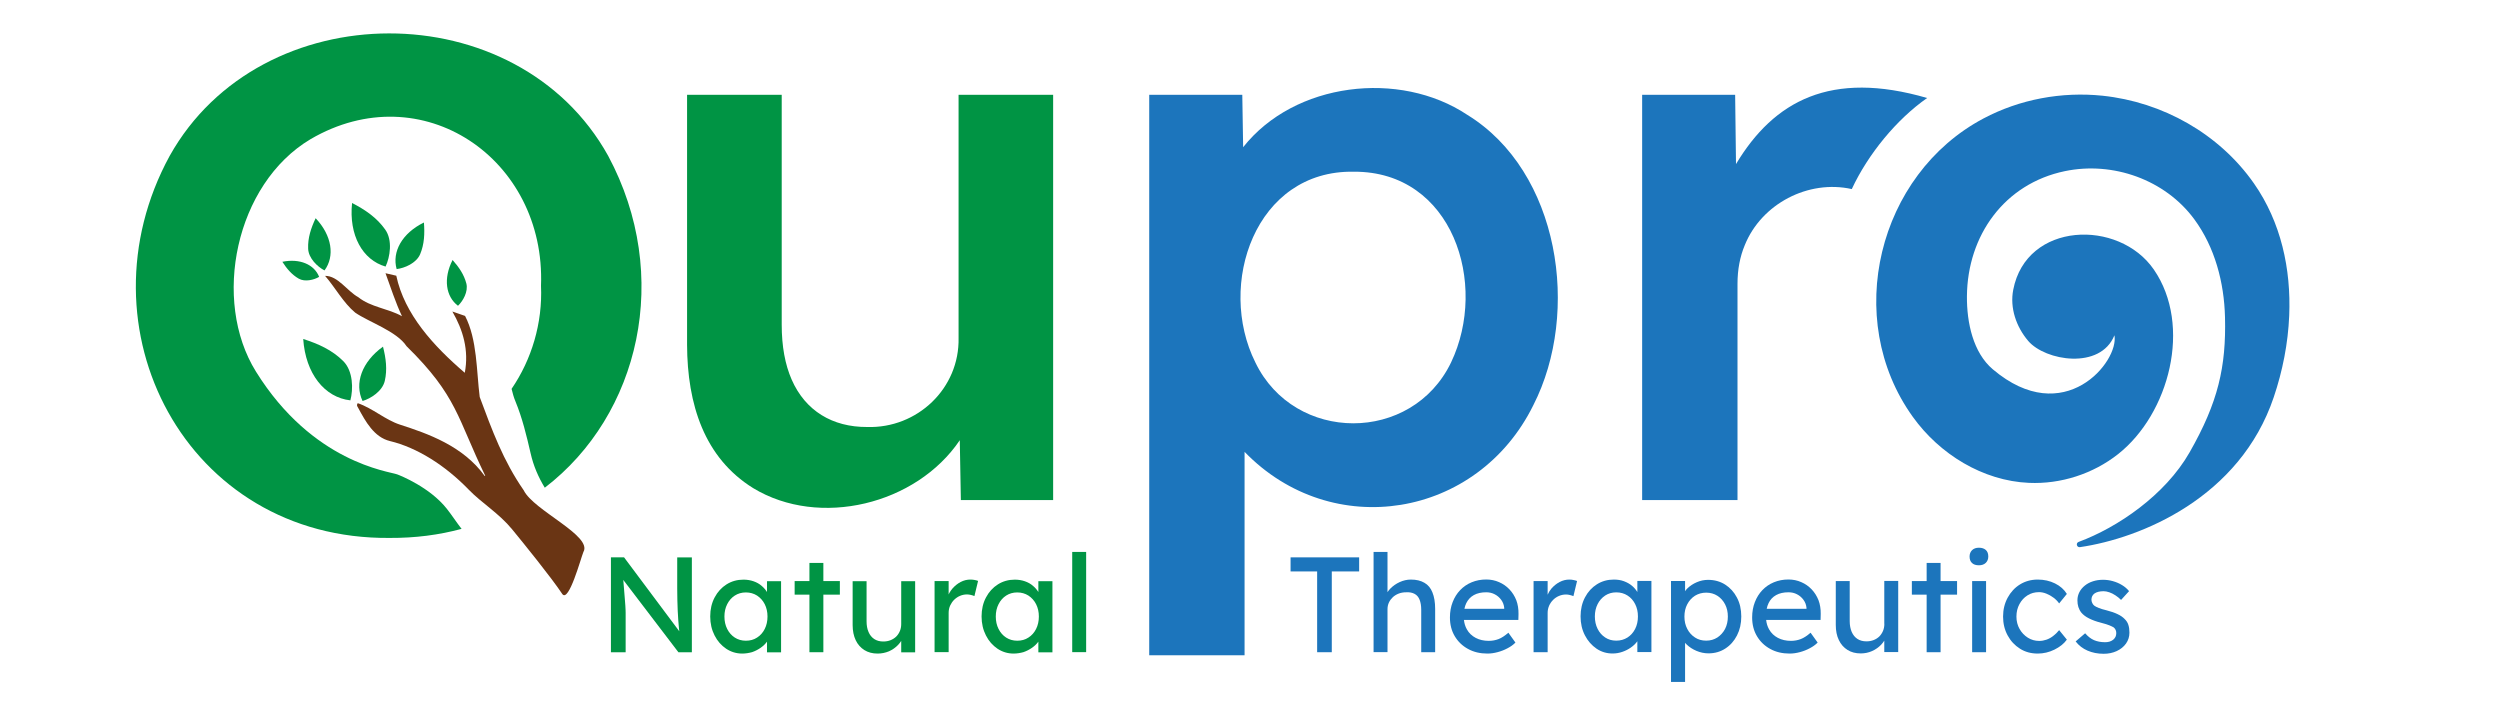
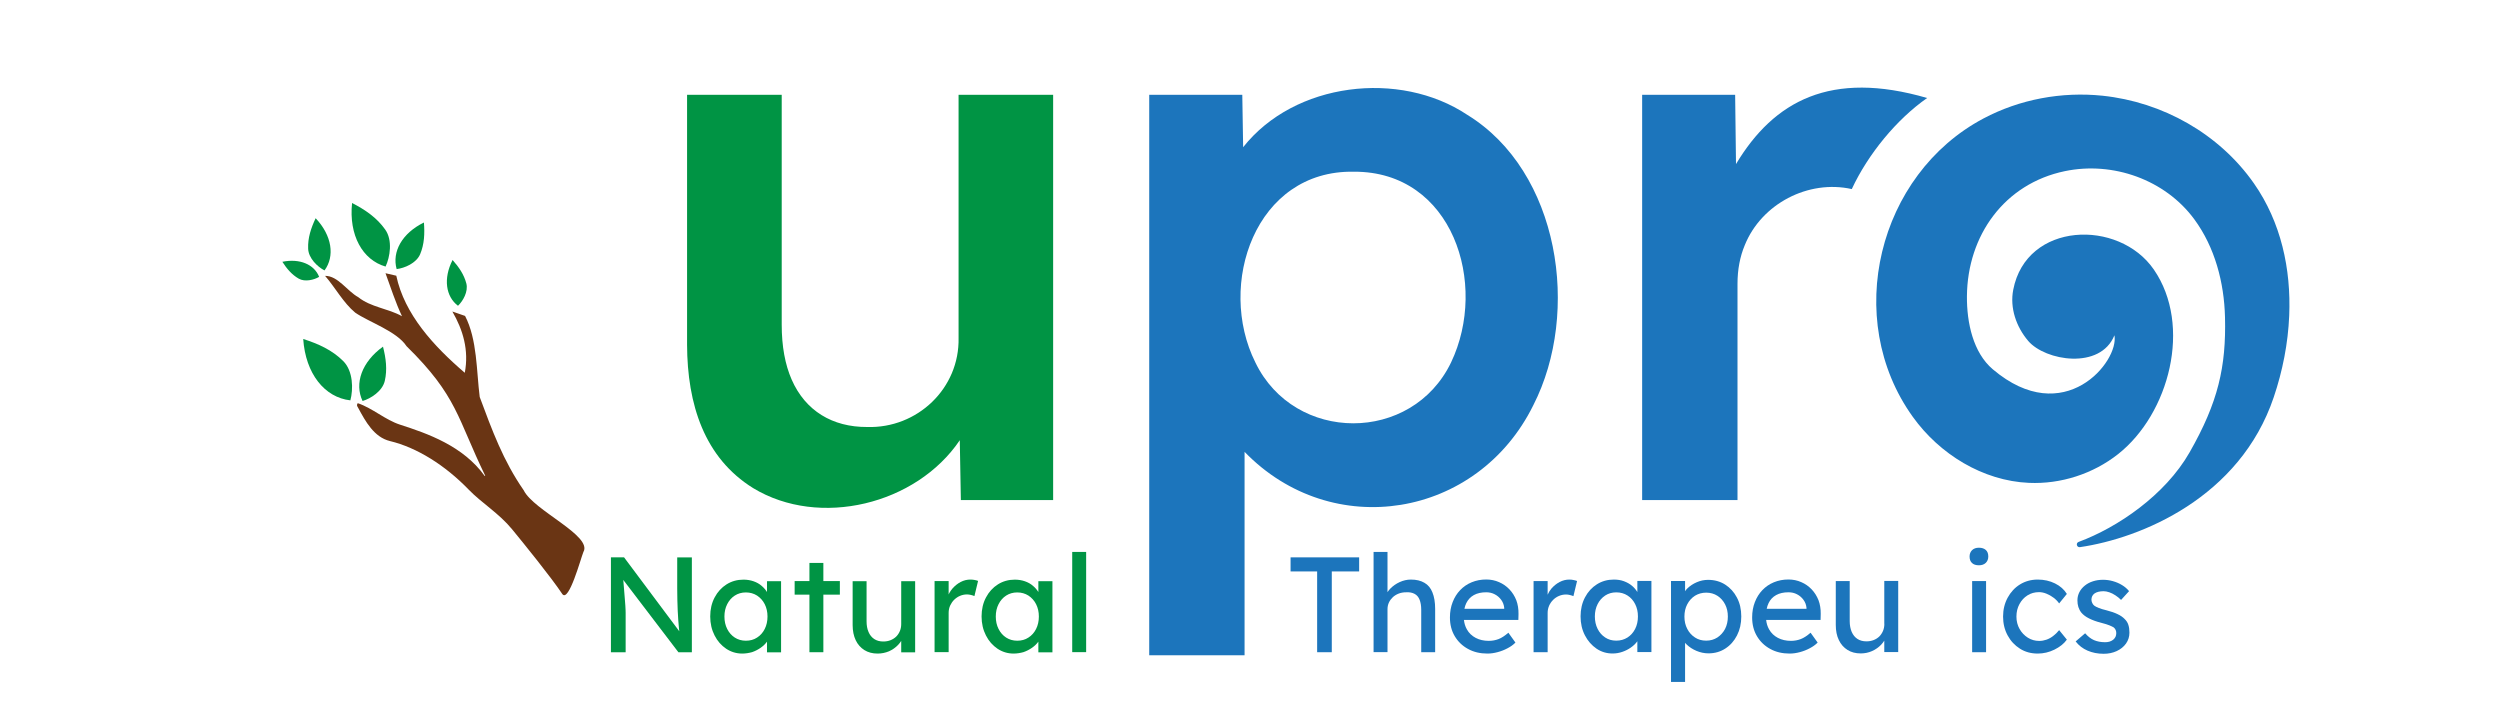
<svg xmlns="http://www.w3.org/2000/svg" id="Layer_1" x="0px" y="0px" viewBox="0 0 350 100" style="enable-background:new 0 0 350 100;" xml:space="preserve">
  <style type="text/css">	.st0{fill:#009444;}	.st1{fill:#1C75BC;}	.st2{fill:#6A3514;}</style>
  <path class="st0" d="M85.53,91.31V78.03h1.84l8.12,10.87l-0.3,0.17c-0.05-0.32-0.09-0.66-0.13-1.03c-0.04-0.37-0.07-0.77-0.1-1.19 c-0.03-0.42-0.06-0.87-0.08-1.35c-0.02-0.47-0.03-0.97-0.05-1.49c-0.01-0.52-0.02-1.06-0.02-1.61v-4.36h2.05v13.28h-1.88 l-7.98-10.47l0.21-0.27c0.06,0.77,0.12,1.43,0.16,1.96c0.04,0.54,0.08,0.99,0.11,1.37c0.03,0.37,0.05,0.68,0.07,0.91 c0.01,0.23,0.02,0.43,0.03,0.58c0.01,0.15,0.01,0.28,0.01,0.4v5.52H85.53z" />
-   <path class="st0" d="M103.91,91.5c-0.82,0-1.57-0.23-2.25-0.68c-0.68-0.46-1.22-1.07-1.62-1.86c-0.4-0.78-0.61-1.67-0.61-2.66 c0-1,0.21-1.89,0.62-2.66c0.41-0.78,0.97-1.39,1.67-1.83c0.7-0.44,1.49-0.66,2.36-0.66c0.52,0,0.99,0.08,1.42,0.23 s0.81,0.36,1.13,0.64c0.32,0.27,0.59,0.59,0.8,0.94c0.21,0.35,0.34,0.73,0.39,1.14l-0.44-0.15v-2.58h1.97v9.96h-1.97v-2.37 l0.46-0.13c-0.08,0.34-0.23,0.67-0.46,1c-0.23,0.32-0.53,0.61-0.89,0.86c-0.36,0.25-0.76,0.46-1.2,0.61 C104.85,91.42,104.39,91.5,103.91,91.5z M104.42,89.7c0.59,0,1.12-0.14,1.57-0.44c0.46-0.29,0.81-0.69,1.07-1.2 c0.26-0.51,0.39-1.1,0.39-1.75c0-0.64-0.13-1.22-0.39-1.73c-0.26-0.51-0.62-0.9-1.07-1.2c-0.46-0.29-0.98-0.44-1.57-0.44 c-0.58,0-1.1,0.15-1.55,0.44c-0.45,0.29-0.8,0.69-1.06,1.2s-0.39,1.08-0.39,1.73c0,0.66,0.13,1.24,0.39,1.75 c0.26,0.51,0.61,0.91,1.06,1.2C103.32,89.55,103.84,89.7,104.42,89.7z" />
+   <path class="st0" d="M103.91,91.5c-0.82,0-1.57-0.23-2.25-0.68c-0.68-0.46-1.22-1.07-1.62-1.86c-0.4-0.78-0.61-1.67-0.61-2.66 c0-1,0.21-1.89,0.62-2.66c0.41-0.78,0.97-1.39,1.67-1.83c0.7-0.44,1.49-0.66,2.36-0.66c0.52,0,0.99,0.08,1.42,0.23 s0.81,0.36,1.13,0.64c0.32,0.27,0.59,0.59,0.8,0.94c0.21,0.35,0.34,0.73,0.39,1.14l-0.44-0.15v-2.58h1.97v9.96h-1.97v-2.37 l0.46-0.13c-0.08,0.34-0.23,0.67-0.46,1c-0.23,0.32-0.53,0.61-0.89,0.86c-0.36,0.25-0.76,0.46-1.2,0.61 C104.85,91.42,104.39,91.5,103.91,91.5z M104.42,89.7c0.59,0,1.12-0.14,1.57-0.44c0.46-0.29,0.81-0.69,1.07-1.2 c0.26-0.51,0.39-1.1,0.39-1.75c0-0.64-0.13-1.22-0.39-1.73c-0.26-0.51-0.62-0.9-1.07-1.2c-0.46-0.29-0.98-0.44-1.57-0.44 c-0.58,0-1.1,0.15-1.55,0.44c-0.45,0.29-0.8,0.69-1.06,1.2s-0.39,1.08-0.39,1.73c0,0.66,0.13,1.24,0.39,1.75 c0.26,0.51,0.61,0.91,1.06,1.2C103.32,89.55,103.84,89.7,104.42,89.7" />
  <path class="st0" d="M111.25,83.25v-1.9h6.33v1.9H111.25z M113.32,91.31v-12.5h1.95v12.5H113.32z" />
  <path class="st0" d="M122.86,91.5c-0.71,0-1.32-0.16-1.85-0.49c-0.52-0.33-0.93-0.79-1.21-1.38c-0.28-0.59-0.43-1.3-0.43-2.12v-6.14 h1.95v5.61c0,0.58,0.09,1.08,0.28,1.51c0.18,0.42,0.45,0.75,0.8,0.98c0.35,0.23,0.77,0.34,1.26,0.34c0.37,0,0.7-0.06,1.01-0.18 c0.3-0.12,0.57-0.29,0.79-0.5c0.22-0.22,0.39-0.47,0.52-0.78c0.13-0.3,0.19-0.63,0.19-0.99v-5.99h1.95v9.96h-1.95v-2.09l0.34-0.23 c-0.15,0.47-0.41,0.89-0.77,1.27s-0.79,0.68-1.28,0.9C123.96,91.39,123.42,91.5,122.86,91.5z" />
  <path class="st0" d="M130.84,91.31v-9.96h1.97v3.13l-0.19-0.76c0.14-0.48,0.38-0.92,0.71-1.31c0.34-0.39,0.72-0.7,1.16-0.93 c0.44-0.23,0.89-0.34,1.36-0.34c0.21,0,0.42,0.02,0.62,0.06c0.2,0.04,0.35,0.08,0.46,0.13l-0.51,2.12c-0.15-0.06-0.32-0.12-0.5-0.16 c-0.18-0.04-0.36-0.07-0.54-0.07c-0.34,0-0.67,0.07-0.98,0.2s-0.58,0.32-0.82,0.55c-0.23,0.23-0.42,0.51-0.56,0.81 c-0.14,0.31-0.21,0.65-0.21,1.02v5.5H130.84z" />
  <path class="st0" d="M141.9,91.5c-0.82,0-1.57-0.23-2.25-0.68c-0.68-0.46-1.22-1.07-1.62-1.86c-0.4-0.78-0.61-1.67-0.61-2.66 c0-1,0.21-1.89,0.62-2.66c0.41-0.78,0.97-1.39,1.67-1.83c0.7-0.44,1.49-0.66,2.36-0.66c0.52,0,0.99,0.08,1.42,0.23 s0.81,0.36,1.13,0.64c0.32,0.27,0.59,0.59,0.8,0.94c0.21,0.35,0.34,0.73,0.39,1.14l-0.44-0.15v-2.58h1.97v9.96h-1.97v-2.37 l0.46-0.13c-0.08,0.34-0.23,0.67-0.46,1c-0.23,0.32-0.53,0.61-0.89,0.86c-0.36,0.25-0.76,0.46-1.2,0.61 C142.84,91.42,142.38,91.5,141.9,91.5z M142.41,89.7c0.59,0,1.12-0.14,1.57-0.44c0.46-0.29,0.81-0.69,1.07-1.2 c0.26-0.51,0.39-1.1,0.39-1.75c0-0.64-0.13-1.22-0.39-1.73s-0.62-0.9-1.07-1.2c-0.46-0.29-0.98-0.44-1.57-0.44 c-0.58,0-1.1,0.15-1.55,0.44c-0.45,0.29-0.8,0.69-1.06,1.2s-0.39,1.08-0.39,1.73c0,0.66,0.13,1.24,0.39,1.75 c0.26,0.51,0.61,0.91,1.06,1.2C141.31,89.55,141.83,89.7,142.41,89.7z" />
  <path class="st0" d="M150.11,91.31V77.27h1.95v14.03H150.11z" />
  <polygon class="st1" points="180.68,80 184.4,80 184.4,91.31 186.45,91.31 186.45,80 190.28,80 190.28,78.03 180.68,78.03 " />
  <path class="st1" d="M199.42,81.59c-0.51-0.3-1.14-0.45-1.9-0.45c-0.53,0-1.05,0.12-1.56,0.35c-0.51,0.23-0.94,0.54-1.31,0.91 c-0.16,0.16-0.29,0.33-0.4,0.5v-5.63h-1.95v14.03c0.16,0,0.33,0,0.49,0c0.16,0,0.33,0,0.49,0h0.97v-6.03c0-0.33,0.07-0.64,0.2-0.92 c0.13-0.28,0.32-0.53,0.55-0.75c0.23-0.21,0.51-0.38,0.82-0.5s0.66-0.18,1.04-0.18c0.47-0.03,0.86,0.05,1.18,0.22 c0.32,0.17,0.55,0.44,0.7,0.82c0.15,0.37,0.23,0.84,0.23,1.41v5.94h1.95v-6.07c0-0.92-0.13-1.69-0.38-2.3 C200.31,82.34,199.93,81.88,199.42,81.59z" />
  <path class="st1" d="M211.32,82.51c-0.41-0.43-0.89-0.77-1.45-1.01c-0.56-0.25-1.16-0.37-1.8-0.37c-0.73,0-1.41,0.13-2.04,0.39 c-0.63,0.26-1.16,0.63-1.61,1.1c-0.45,0.47-0.8,1.03-1.05,1.68c-0.25,0.64-0.38,1.36-0.38,2.14c0,0.99,0.22,1.86,0.67,2.62 c0.45,0.76,1.07,1.36,1.86,1.79c0.79,0.44,1.7,0.65,2.72,0.65c0.47,0,0.95-0.07,1.43-0.2c0.49-0.13,0.95-0.31,1.38-0.54 c0.44-0.23,0.81-0.49,1.11-0.8l-0.99-1.38c-0.49,0.43-0.95,0.73-1.37,0.89c-0.42,0.16-0.88,0.25-1.37,0.25 c-0.7,0-1.31-0.14-1.84-0.42c-0.53-0.28-0.94-0.67-1.23-1.19c-0.22-0.39-0.36-0.83-0.41-1.32h7.62l0.02-0.83 c0.01-0.7-0.09-1.34-0.31-1.93C212.05,83.45,211.73,82.94,211.32,82.51z M206.34,83.31c0.47-0.26,1.04-0.39,1.73-0.39 c0.43,0,0.83,0.09,1.19,0.28c0.37,0.19,0.67,0.45,0.91,0.78c0.24,0.33,0.38,0.7,0.42,1.12v0.13h-5.57c0.06-0.29,0.14-0.55,0.26-0.79 C205.52,83.95,205.87,83.57,206.34,83.31z" />
  <path class="st1" d="M219.71,81.14c-0.47,0-0.92,0.11-1.36,0.34c-0.44,0.23-0.82,0.54-1.16,0.93c-0.22,0.26-0.39,0.55-0.52,0.85 v-1.91h-1.97v9.96h1.97v-5.5c0-0.37,0.07-0.7,0.21-1.02c0.14-0.31,0.33-0.58,0.56-0.81c0.23-0.23,0.51-0.42,0.82-0.55 c0.31-0.13,0.64-0.2,0.98-0.2c0.18,0,0.36,0.02,0.54,0.07c0.18,0.04,0.35,0.1,0.5,0.16l0.51-2.12c-0.11-0.05-0.27-0.09-0.46-0.13 C220.13,81.16,219.93,81.14,219.71,81.14z" />
  <path class="st1" d="M229.23,82.88c-0.2-0.32-0.45-0.62-0.75-0.87c-0.32-0.27-0.7-0.48-1.13-0.64s-0.9-0.23-1.42-0.23 c-0.87,0-1.66,0.22-2.36,0.66c-0.7,0.44-1.26,1.05-1.67,1.83c-0.41,0.78-0.62,1.67-0.62,2.66c0,0.99,0.2,1.87,0.61,2.66 c0.4,0.78,0.95,1.4,1.62,1.86c0.68,0.46,1.43,0.68,2.25,0.68c0.48,0,0.94-0.08,1.37-0.23c0.44-0.15,0.83-0.35,1.2-0.61 c0.36-0.25,0.66-0.54,0.89-0.86c0-0.01,0.01-0.01,0.01-0.02v1.52h1.97v-9.96h-1.97V82.88z M228.92,88.05 c-0.26,0.51-0.62,0.91-1.07,1.2c-0.46,0.29-0.98,0.44-1.57,0.44c-0.58,0-1.1-0.14-1.55-0.44c-0.45-0.29-0.8-0.69-1.06-1.2 c-0.26-0.51-0.39-1.1-0.39-1.75c0-0.64,0.13-1.22,0.39-1.73s0.61-0.9,1.06-1.2c0.45-0.29,0.96-0.44,1.55-0.44 c0.59,0,1.12,0.15,1.57,0.44c0.46,0.29,0.81,0.69,1.07,1.2s0.39,1.08,0.39,1.73C229.31,86.96,229.18,87.54,228.92,88.05z" />
  <path class="st1" d="M241.52,81.84c-0.7-0.44-1.49-0.66-2.39-0.66c-0.54,0-1.07,0.11-1.58,0.33c-0.51,0.22-0.95,0.51-1.3,0.85 c-0.14,0.13-0.25,0.27-0.34,0.41v-1.43h-1.97v14.13h1.97V90c0.06,0.08,0.13,0.15,0.21,0.22c0.38,0.37,0.84,0.67,1.38,0.9 c0.54,0.23,1.11,0.35,1.69,0.35c0.87,0,1.66-0.22,2.35-0.67c0.7-0.45,1.24-1.06,1.64-1.84c0.4-0.78,0.6-1.66,0.6-2.65 c0-1-0.2-1.88-0.61-2.65C242.77,82.89,242.22,82.29,241.52,81.84z M241.51,88.05c-0.27,0.51-0.63,0.9-1.08,1.2 c-0.46,0.29-0.97,0.44-1.56,0.44c-0.59,0-1.12-0.14-1.57-0.44c-0.45-0.29-0.82-0.69-1.08-1.2c-0.27-0.51-0.4-1.08-0.4-1.73 c0-0.64,0.13-1.22,0.4-1.73s0.63-0.9,1.08-1.19c0.46-0.28,0.98-0.43,1.57-0.43c0.59,0,1.12,0.15,1.57,0.44 c0.45,0.29,0.81,0.69,1.07,1.19c0.26,0.5,0.39,1.07,0.39,1.72C241.9,86.96,241.77,87.54,241.51,88.05z" />
  <path class="st1" d="M253.63,82.51c-0.41-0.43-0.89-0.77-1.45-1.01c-0.56-0.25-1.16-0.37-1.8-0.37c-0.73,0-1.41,0.13-2.04,0.39 c-0.63,0.26-1.16,0.63-1.61,1.1c-0.45,0.47-0.8,1.03-1.05,1.68c-0.25,0.64-0.38,1.36-0.38,2.14c0,0.99,0.22,1.86,0.67,2.62 c0.45,0.76,1.07,1.36,1.86,1.79c0.79,0.44,1.7,0.65,2.72,0.65c0.47,0,0.95-0.07,1.43-0.2c0.49-0.13,0.95-0.31,1.38-0.54 c0.44-0.23,0.81-0.49,1.11-0.8l-0.99-1.38c-0.49,0.43-0.95,0.73-1.37,0.89c-0.42,0.16-0.88,0.25-1.37,0.25 c-0.7,0-1.31-0.14-1.84-0.42c-0.53-0.28-0.94-0.67-1.23-1.19c-0.22-0.39-0.36-0.83-0.41-1.32h7.62l0.02-0.83 c0.01-0.7-0.09-1.34-0.31-1.93C254.36,83.45,254.04,82.94,253.63,82.51z M248.66,83.31c0.47-0.26,1.04-0.39,1.73-0.39 c0.43,0,0.83,0.09,1.19,0.28c0.37,0.19,0.67,0.45,0.91,0.78c0.24,0.33,0.38,0.7,0.42,1.12v0.13h-5.57c0.06-0.29,0.14-0.55,0.26-0.79 C247.83,83.95,248.19,83.57,248.66,83.31z" />
  <path class="st1" d="M263.81,87.34c0,0.35-0.06,0.68-0.19,0.99c-0.13,0.3-0.3,0.56-0.52,0.78c-0.22,0.21-0.48,0.38-0.79,0.5 c-0.3,0.12-0.64,0.18-1.01,0.18c-0.49,0-0.91-0.11-1.26-0.34c-0.35-0.23-0.61-0.55-0.8-0.98c-0.18-0.42-0.28-0.93-0.28-1.51v-5.61 h-1.95v6.14c0,0.82,0.14,1.53,0.43,2.12c0.28,0.59,0.69,1.06,1.21,1.38c0.52,0.33,1.14,0.49,1.85,0.49c0.57,0,1.1-0.11,1.59-0.33 c0.49-0.22,0.92-0.52,1.28-0.9c0.17-0.18,0.3-0.36,0.43-0.56v1.6h1.95v-9.96h-1.95V87.34z" />
-   <polygon class="st1" points="271.68,78.81 269.73,78.81 269.73,81.35 267.66,81.35 267.66,83.25 269.73,83.25 269.73,91.31  271.68,91.31 271.68,83.25 273.99,83.25 273.99,81.35 271.68,81.35 " />
  <rect x="276.1" y="81.35" class="st1" width="1.95" height="9.96" />
  <path class="st1" d="M277.05,76.68c-0.4,0-0.72,0.11-0.96,0.34c-0.23,0.23-0.35,0.53-0.35,0.89c0,0.39,0.11,0.7,0.34,0.91 c0.23,0.22,0.55,0.32,0.97,0.32c0.4,0,0.72-0.11,0.96-0.34c0.23-0.23,0.35-0.52,0.35-0.89c0-0.39-0.11-0.7-0.34-0.91 C277.79,76.79,277.46,76.68,277.05,76.68z" />
  <path class="st1" d="M283.85,83.35c0.47-0.3,1.01-0.45,1.62-0.45c0.33,0,0.67,0.07,1.02,0.21c0.35,0.14,0.69,0.33,1.01,0.57 c0.32,0.24,0.58,0.51,0.78,0.8l1.08-1.33c-0.38-0.62-0.93-1.11-1.66-1.47c-0.73-0.36-1.53-0.54-2.42-0.54 c-0.92,0-1.75,0.23-2.48,0.68c-0.73,0.45-1.3,1.07-1.73,1.86c-0.42,0.78-0.64,1.66-0.64,2.64c0,0.97,0.21,1.85,0.64,2.64 c0.42,0.78,1,1.4,1.73,1.86c0.73,0.46,1.55,0.68,2.48,0.68c0.81,0,1.59-0.18,2.34-0.55c0.75-0.37,1.33-0.83,1.74-1.4l-1.08-1.33 c-0.27,0.33-0.55,0.61-0.85,0.83c-0.3,0.23-0.62,0.4-0.94,0.51c-0.32,0.11-0.65,0.17-1,0.17c-0.58,0-1.11-0.15-1.59-0.45 c-0.48-0.3-0.87-0.71-1.16-1.22c-0.29-0.51-0.44-1.09-0.44-1.74c0-0.64,0.14-1.23,0.42-1.74C283,84.06,283.37,83.65,283.85,83.35z" />
  <path class="st1" d="M297.97,87.48c-0.1-0.32-0.28-0.59-0.53-0.83c-0.24-0.25-0.57-0.48-0.98-0.67c-0.41-0.2-0.93-0.38-1.56-0.54 c-0.43-0.1-0.78-0.21-1.06-0.32c-0.28-0.11-0.49-0.22-0.63-0.32c-0.13-0.1-0.22-0.22-0.29-0.37c-0.07-0.14-0.11-0.3-0.12-0.46 c0-0.19,0.04-0.36,0.11-0.51c0.08-0.15,0.19-0.28,0.33-0.38c0.15-0.1,0.33-0.18,0.54-0.23c0.21-0.05,0.46-0.08,0.72-0.08 c0.24,0,0.51,0.05,0.8,0.15c0.29,0.1,0.58,0.24,0.86,0.43c0.28,0.18,0.55,0.4,0.79,0.64l1.12-1.23c-0.27-0.33-0.59-0.61-0.99-0.85 c-0.39-0.24-0.82-0.42-1.28-0.55c-0.46-0.13-0.93-0.19-1.39-0.19c-0.49,0-0.96,0.07-1.39,0.21c-0.44,0.14-0.82,0.34-1.14,0.6 c-0.32,0.26-0.58,0.56-0.76,0.91c-0.18,0.35-0.28,0.73-0.28,1.15c0,0.34,0.04,0.65,0.13,0.94c0.09,0.28,0.23,0.55,0.42,0.79 c0.25,0.3,0.61,0.58,1.08,0.81c0.47,0.24,1.07,0.46,1.8,0.64c0.43,0.11,0.78,0.22,1.05,0.33c0.27,0.11,0.47,0.21,0.6,0.29 c0.24,0.2,0.36,0.47,0.36,0.8c0,0.19-0.04,0.36-0.11,0.52c-0.08,0.16-0.19,0.29-0.33,0.41c-0.15,0.11-0.32,0.2-0.51,0.26 c-0.2,0.06-0.41,0.08-0.64,0.08c-0.57,0-1.08-0.1-1.53-0.29c-0.45-0.2-0.86-0.52-1.24-0.96l-1.33,1.14c0.44,0.57,1,1,1.67,1.29 c0.67,0.29,1.42,0.44,2.26,0.44c0.67,0,1.28-0.13,1.82-0.38s0.98-0.6,1.3-1.05c0.32-0.45,0.48-0.96,0.48-1.53 C298.12,88.15,298.07,87.79,297.97,87.48z" />
  <path class="st0" d="M63.36,36.4c-1.32,2.59-0.96,5.11,0.76,6.41c0.69-0.66,1.46-1.98,1.17-3.12C64.96,38.43,64.25,37.4,63.36,36.4z " />
  <g>
    <g>
-       <path class="st0" d="M74.29,63.48c0.39,1.72,1.07,3.31,1.98,4.8c13.29-10.18,17.87-29.67,8.88-46.45   c-12.71-22.93-48.66-22.81-61.4,0c-13.12,24.05,2.29,53.75,30.8,53.48c3.58,0.02,6.94-0.42,10.07-1.27   c-0.72-0.92-1.35-1.91-2.08-2.83c-2.38-3-6.5-4.64-6.94-4.8c-1.16-0.43-11.83-1.62-19.77-14.39c-6.2-9.97-2.89-26.27,7.65-32.54   c15.58-9.1,32.95,2.74,32.26,20.53c0.23,5.23-1.31,10.32-4.12,14.43c0.15,0.6,0.3,1.19,0.54,1.75   C73.13,58.54,73.72,61,74.29,63.48z" />
-     </g>
+       </g>
  </g>
  <path class="st0" d="M134.2,47.29c0.16,7.08-5.77,12.71-12.81,12.49c-4.84,0.02-8.63-2.26-10.55-6.62c-0.93-2.12-1.4-4.68-1.4-7.7 V13.27H96.19v34.99c0.03,8.37,2.42,15.84,9.26,20.08c9.27,5.62,22.83,2.31,28.92-6.71l0.15,8.38h12.92V13.27H134.2V47.29z" />
  <path class="st0" d="M44.19,30.55c2.29,2.43,2.71,5.32,1.24,7.31c-0.97-0.5-2.25-1.71-2.29-3.06 C43.08,33.31,43.54,31.93,44.19,30.55z" />
  <path class="st0" d="M39.53,36.65c2.45-0.5,4.47,0.38,5.15,2.11c-0.71,0.42-1.98,0.75-2.86,0.25 C40.85,38.45,40.15,37.62,39.53,36.65z" />
  <path class="st0" d="M49.29,28.42c-0.47,4.5,1.46,7.97,4.69,8.9c0.63-1.34,1.01-3.69-0.05-5.18C52.76,30.48,51.14,29.37,49.29,28.42 z" />
  <path class="st0" d="M59.35,31.15c-3.05,1.49-4.5,4.09-3.82,6.52c1.11-0.13,2.75-0.82,3.29-2.08 C59.41,34.18,59.47,32.71,59.35,31.15z" />
  <path class="st0" d="M42.45,47.46c0.33,4.86,3,8.19,6.6,8.59c0.42-1.54,0.4-4.1-0.99-5.49C46.51,49.01,44.59,48.14,42.45,47.46z" />
  <path class="st0" d="M53.62,48.53c-2.97,2.13-4.03,5.16-2.86,7.61c1.15-0.34,2.77-1.37,3.11-2.81 C54.24,51.73,54.03,50.15,53.62,48.53z" />
  <g>
    <path class="st2" d="M73.32,68.64c-2.87-4.13-4.43-8.41-6.16-13.06c-0.46-3.62-0.34-8.06-2.05-11.35l-1.78-0.62  c1.49,2.58,2.34,5.41,1.74,8.58c-4.37-3.74-8.45-8.2-9.59-13.59l-1.51-0.35c0.74,2.02,1.4,4.1,2.31,6.02  c-1.97-1.1-4.34-1.24-6.13-2.67c-1.55-0.85-2.84-3-4.64-2.98c1.42,1.63,2.56,3.78,4.22,5.15c1.91,1.32,5.82,2.6,7.19,4.7  c7.12,6.98,7.1,10.09,11.01,18.13c-0.02,0.01-0.05,0.03-0.07,0.04c-3.03-4.23-8.03-5.95-11.86-7.19c-2.07-0.67-3.81-2.29-5.92-3.01  c-0.19,0.33-0.09,0.38,0.08,0.69c1,1.85,2.2,4.08,4.44,4.62c3.78,0.91,7.72,3.39,11.01,6.79c1.83,1.89,4.24,3.31,6.1,5.58  c1.57,1.91,5.51,6.77,7.03,9.07c0.91,1.13,2.55-4.95,2.93-5.9C83.03,75.02,74.68,71.46,73.32,68.64z" />
  </g>
  <path class="st1" d="M205.41,16.07c-9.47-6.3-24.18-4.57-31.37,4.54l-0.12-7.34h-13.03v78.47h13.35V63.26 c12.24,12.64,32.61,9.32,40.43-6.54C221.31,43.71,218.34,24,205.41,16.07z M203.15,50.74c-5.48,11.39-21.93,11.34-27.4,0 c-5.44-10.9-0.01-26.95,13.78-26.7C203.4,23.96,208.39,39.77,203.15,50.74z" />
  <path class="st1" d="M269.8,13.72c-13.47-3.92-21.44,0.39-26.76,9.25l-0.12-9.7H229.9v56.74h13.35V39.76c0-2.01,0.34-3.82,1.02-5.44 c2.33-5.78,8.89-9.21,14.98-7.85C261.55,21.53,265.56,16.68,269.8,13.72z" />
  <g>
    <path class="st1" d="M320.49,44.18c0.27-6.53-1.15-13.08-4.93-18.49c-4.86-6.96-12.8-11.41-21.21-12.29  c-5.72-0.59-11.58,0.49-16.67,3.19c-14.78,7.84-19.74,28.03-9.9,41.75c3.76,5.25,9.82,8.98,16.27,9.26  c4.46,0.2,8.98-1.26,12.49-4.03c7.15-5.65,10.4-17.98,5-25.83c-4.91-7.13-17.86-6.71-19.69,2.84c-0.49,2.53,0.42,5.17,2.09,7.14  c2.4,2.82,10.13,4.08,12.08-0.78c0.69,3.65-7.04,13.22-17.03,4.76c-2.75-2.33-3.65-6.52-3.62-10.23  c0.07-8.51,5.25-15.75,13.71-17.51c6.71-1.4,14.04,1.18,18.13,6.75c2.88,3.92,4.17,8.84,4.29,13.7c0.17,6.92-0.95,11.91-4.97,18.94  c-3.41,5.96-10.05,10.49-15.53,12.52c-0.42,0.16-0.26,0.79,0.19,0.73c8.53-1.24,22.4-6.92,27.14-21.01  C319.56,51.95,320.33,48.07,320.49,44.18z" />
  </g>
</svg>